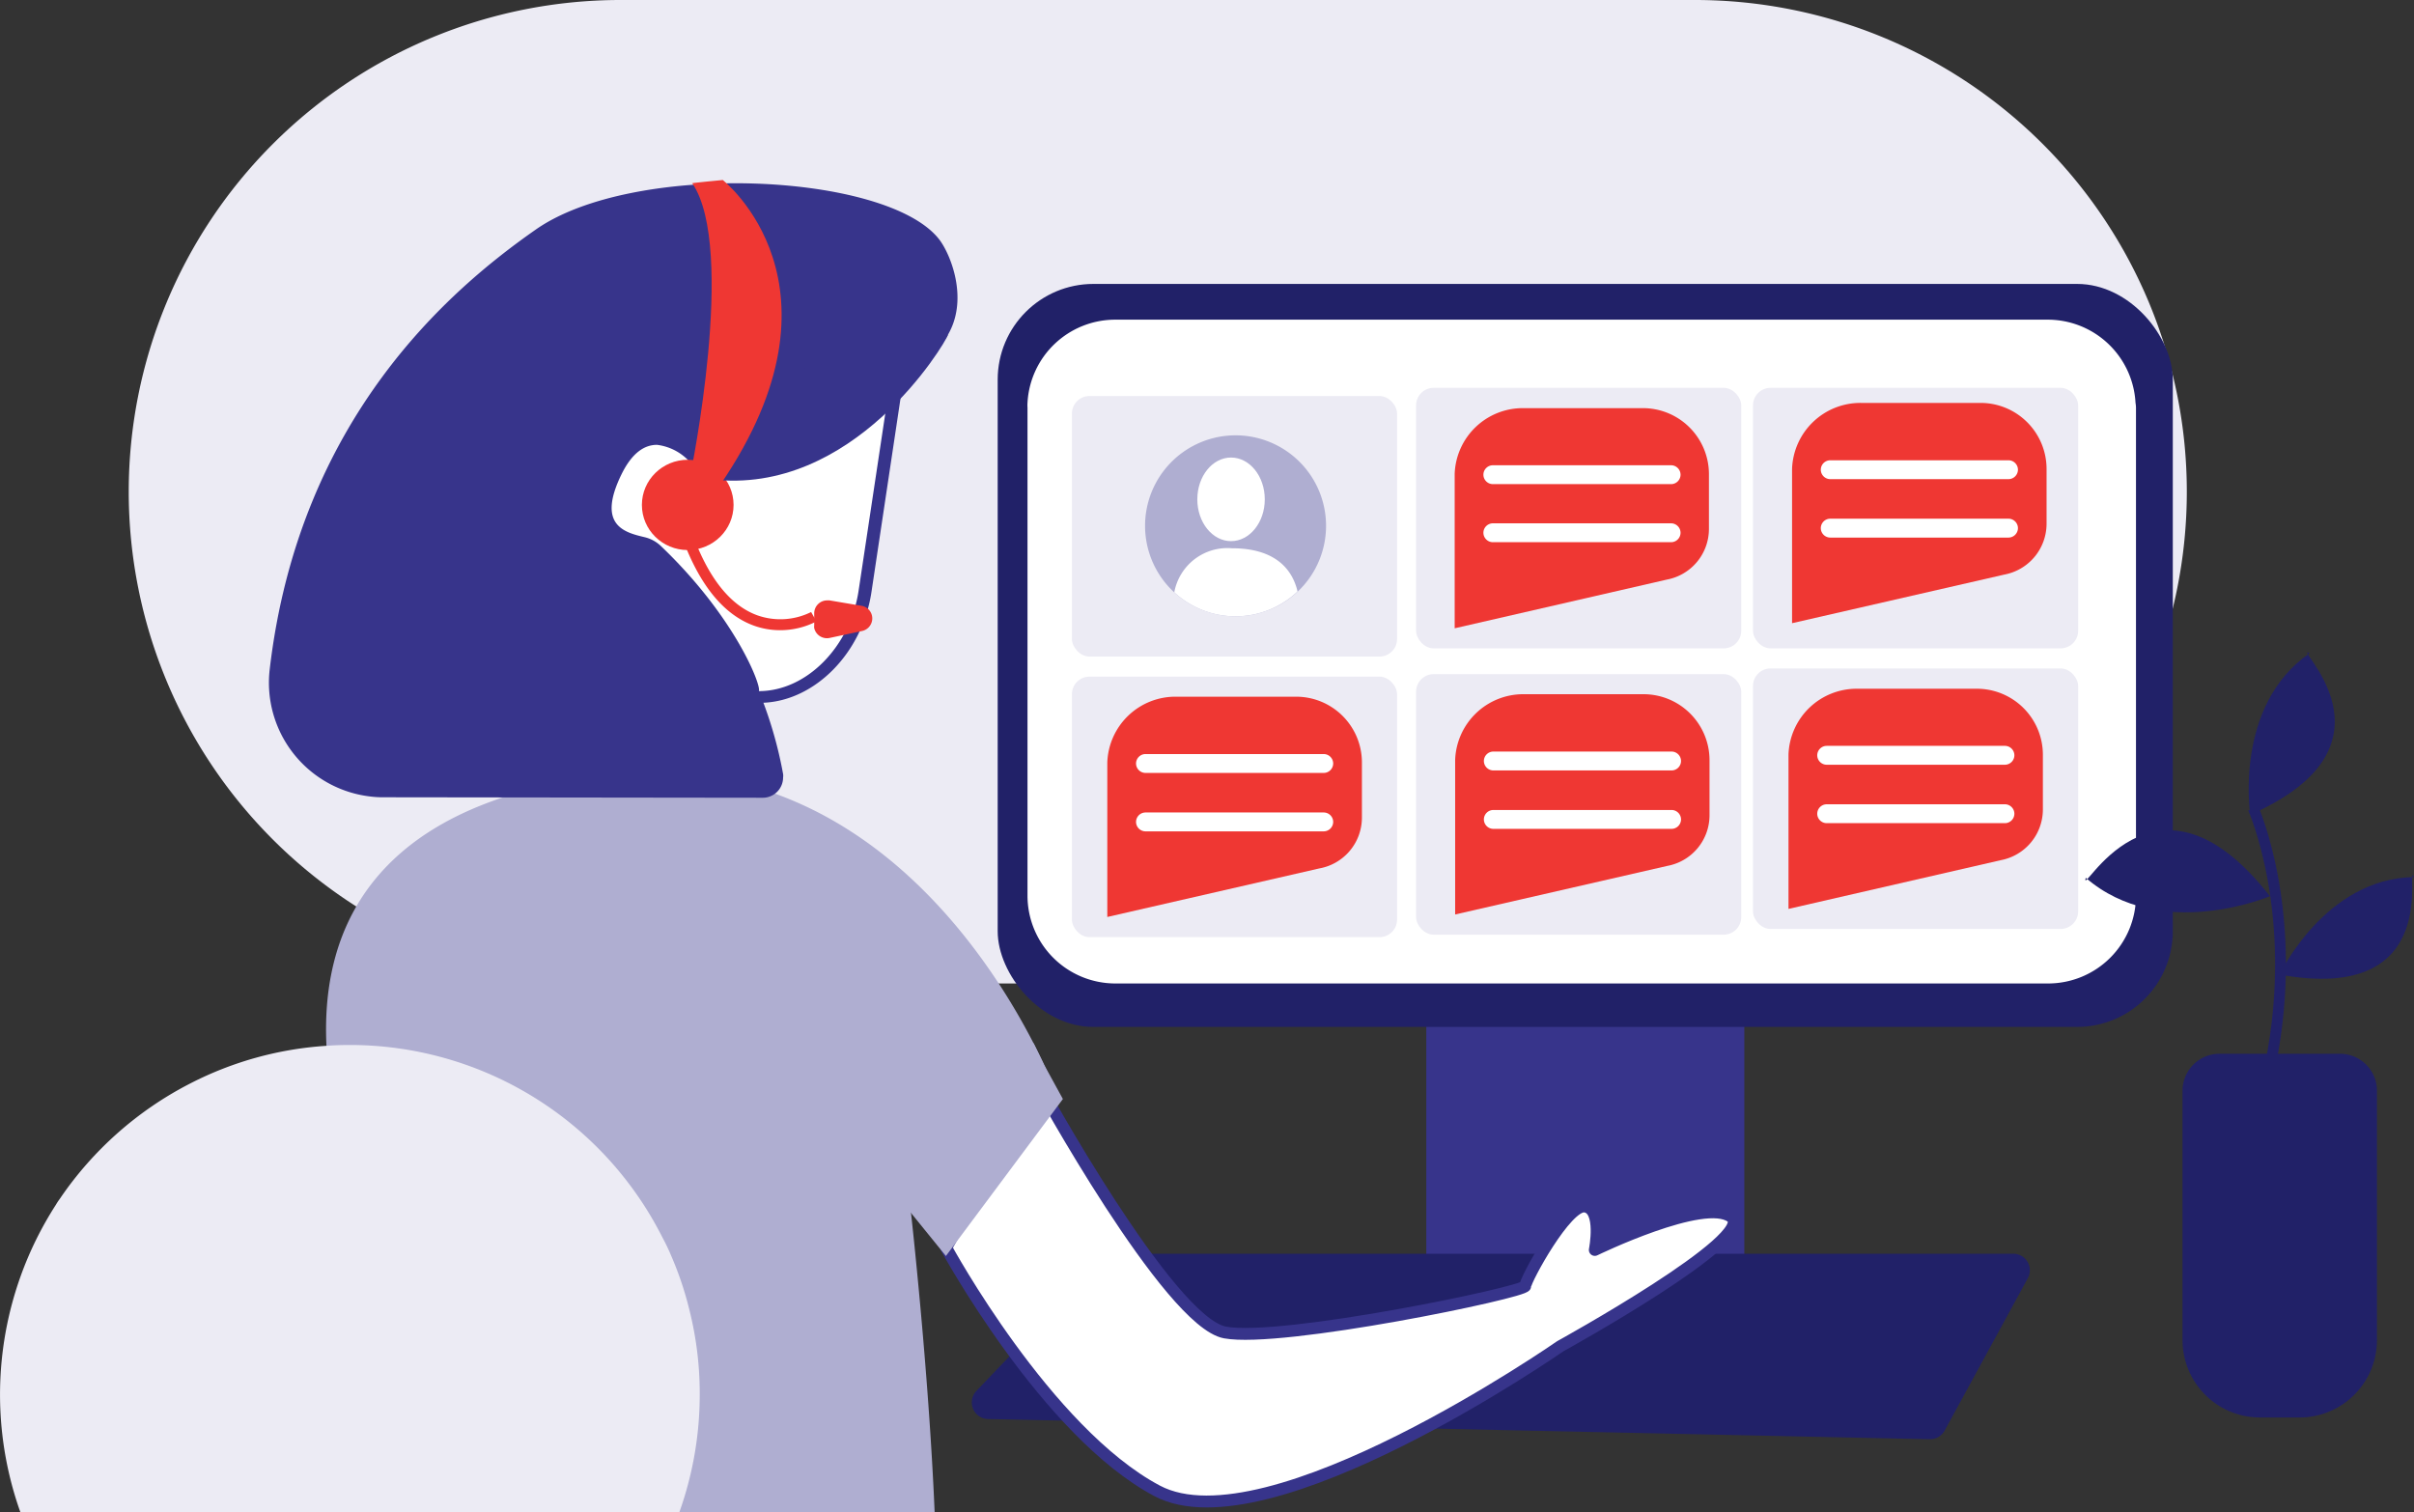
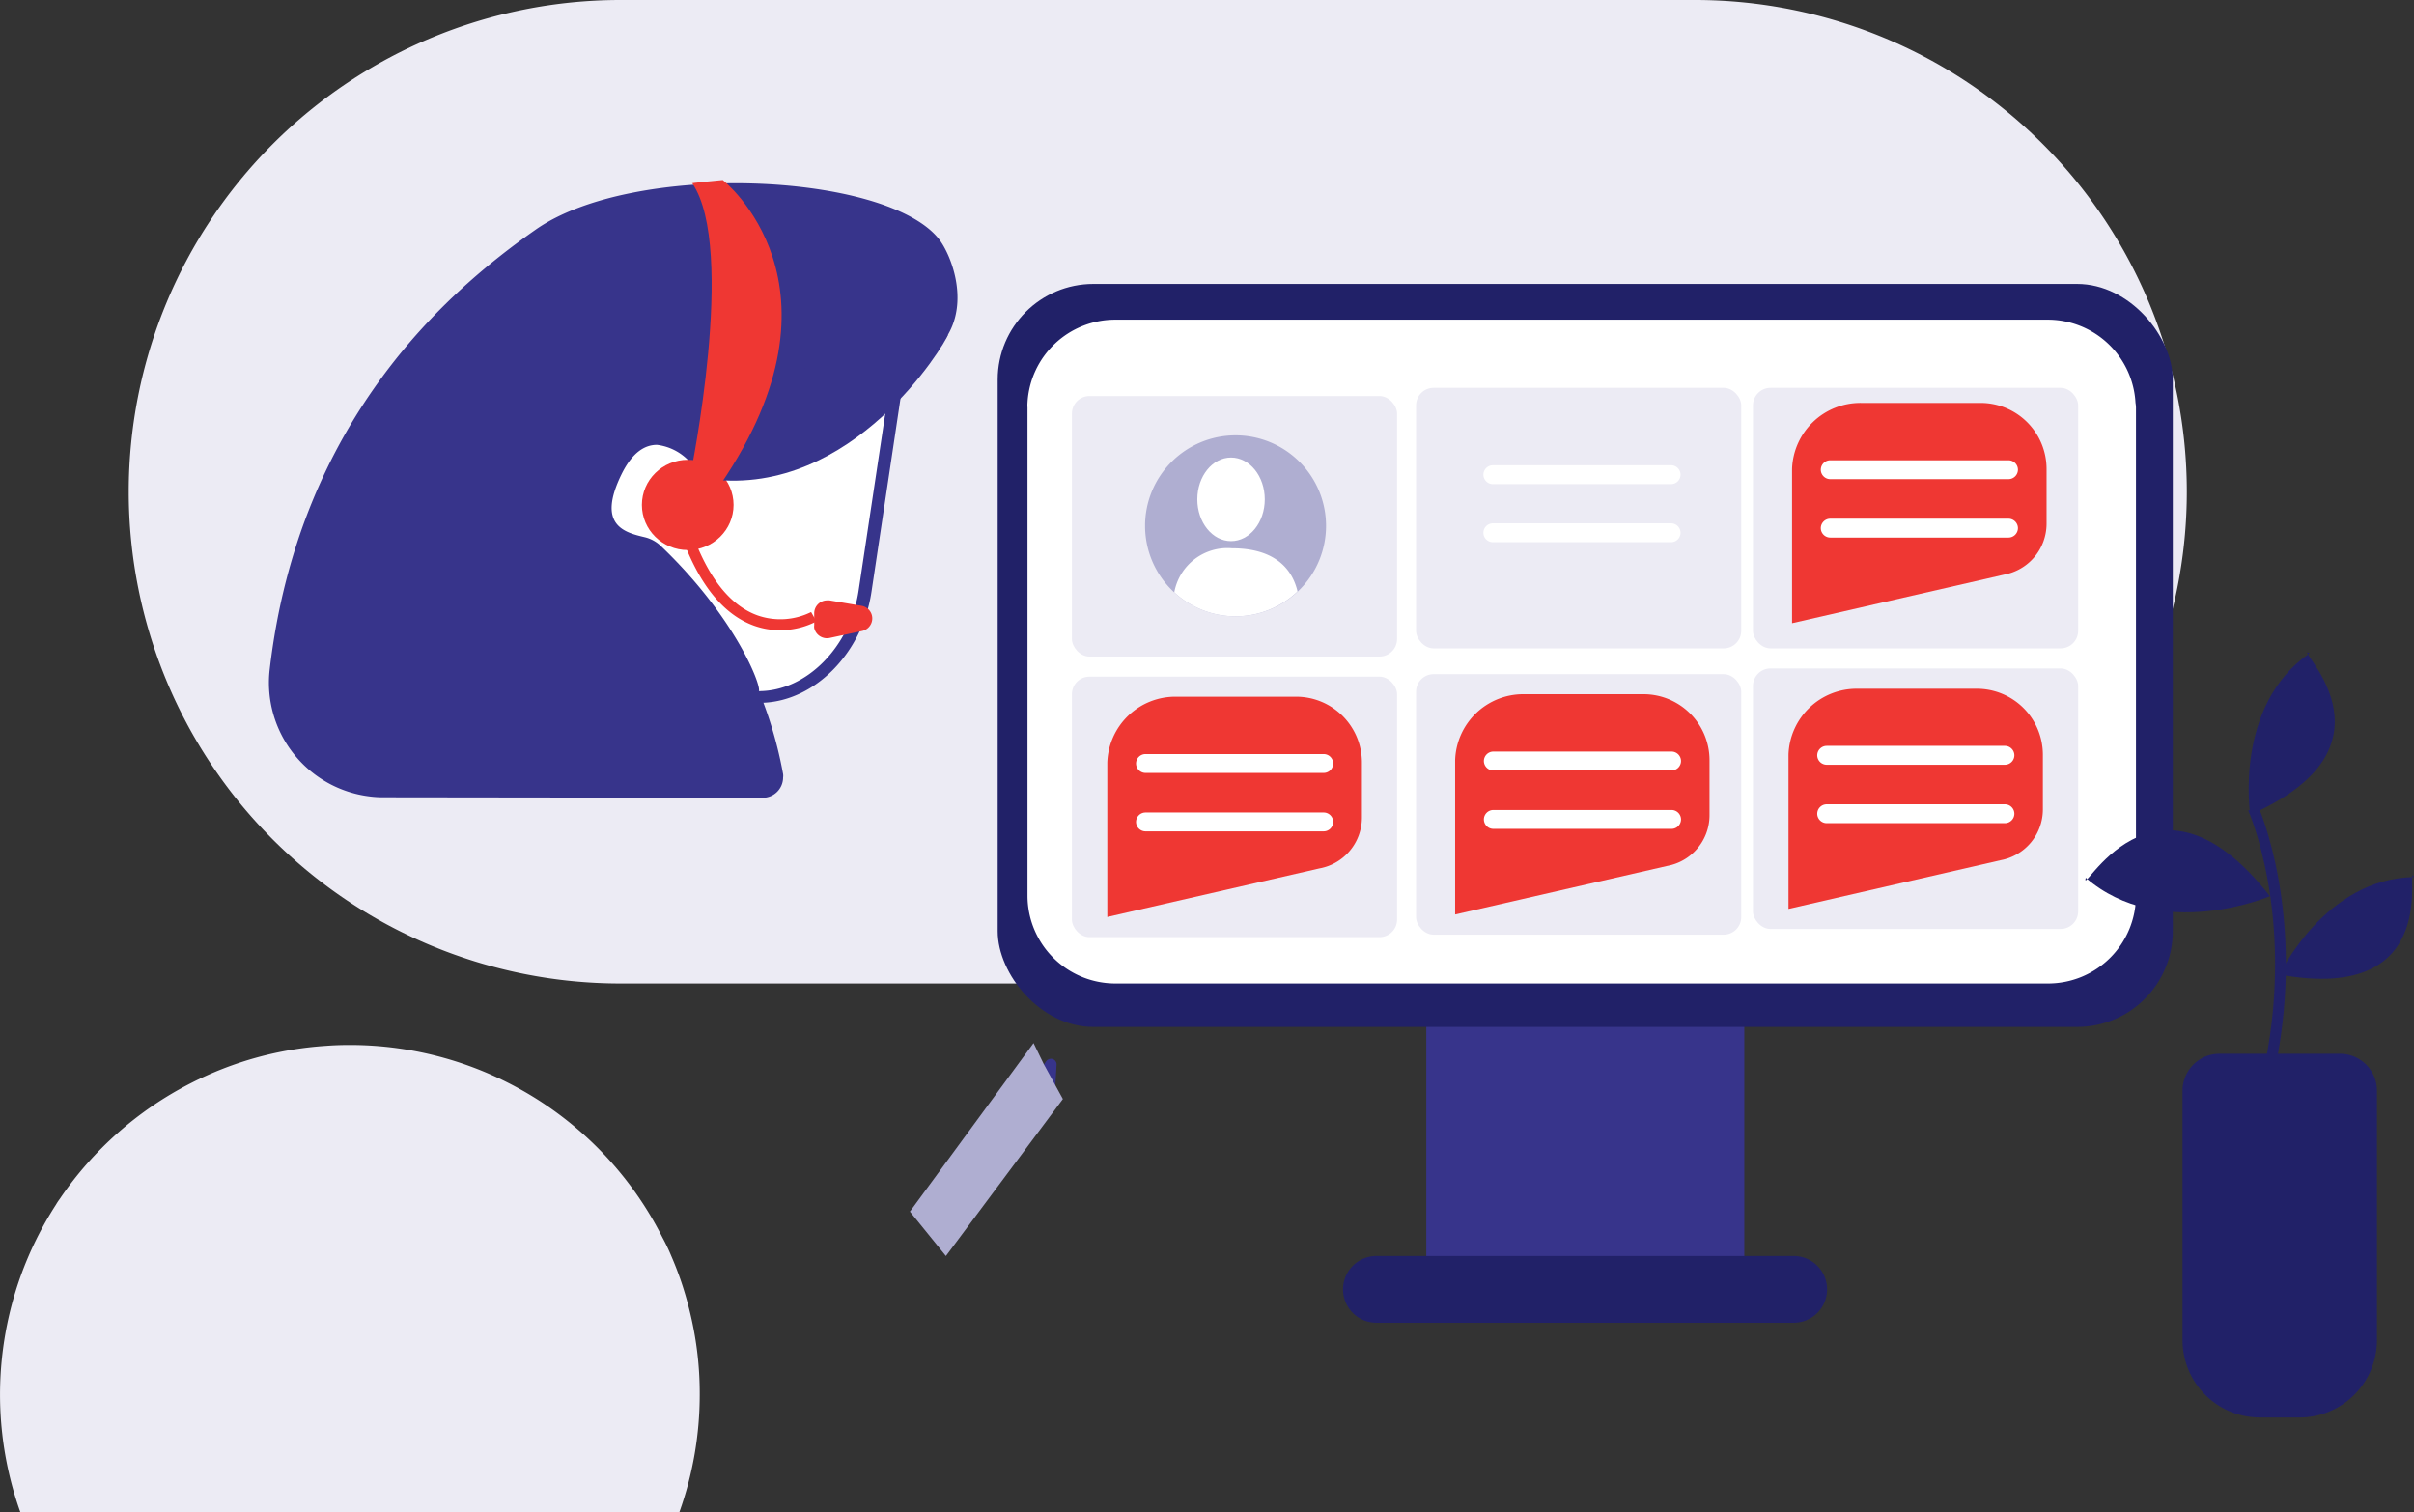
<svg xmlns="http://www.w3.org/2000/svg" id="Livello_1" data-name="Livello 1" viewBox="0 0 203.27 127.34">
  <rect x="0" y="0" width="203.27" height="127.34" fill="#333333" stroke="none" />
  <defs>
    <style>.cls-1{fill:#ecebf4;}.cls-2{fill:#37348b;}.cls-3{fill:#212168;}.cls-4,.cls-5,.cls-9{fill:#fff;}.cls-5,.cls-9{stroke:#37348b;stroke-linecap:round;stroke-linejoin:round;}.cls-5{stroke-width:0.96px;}.cls-6{fill:#afaed1;}.cls-7{fill:#ef3733;}.cls-8{fill:none;stroke:#212168;stroke-miterlimit:10;stroke-width:0.91px;}</style>
  </defs>
  <path class="cls-1" d="M163.21,148.93h90.48a41.41,41.41,0,0,1,41.41,41.41h0a41.41,41.41,0,0,1-41.41,41.41H163.21a41.41,41.41,0,0,1-41.41-41.41h0A41.41,41.41,0,0,1,163.21,148.93Z" transform="translate(-110.96 -148.93)" />
  <rect class="cls-2" x="120.1" y="77.19" width="26.78" height="33.6" rx="2.83" />
  <path class="cls-3" d="M226.86,254.7H262a2.81,2.81,0,0,1,2.81,2.81h0a2.81,2.81,0,0,1-2.81,2.81H226.86a2.81,2.81,0,0,1-2.81-2.81h0A2.81,2.81,0,0,1,226.86,254.7Z" transform="translate(-110.96 -148.93)" />
  <rect class="cls-3" x="84.01" y="23.91" width="98.95" height="62.57" rx="8.06" />
  <path class="cls-4" d="M290.82,183.25v41.1a7.4,7.4,0,0,1-7.4,7.4H204.88a7.4,7.4,0,0,1-7.4-7.4v-41.1a2.67,2.67,0,0,1,0-.4,7.4,7.4,0,0,1,7.38-7H283.4a7.4,7.4,0,0,1,7.38,7A2.71,2.71,0,0,1,290.82,183.25Z" transform="translate(-110.96 -148.93)" />
  <rect class="cls-1" x="119.24" y="32.66" width="27.38" height="21.94" rx="1.48" />
  <rect class="cls-1" x="90.26" y="33.35" width="27.38" height="21.94" rx="1.48" />
  <rect class="cls-1" x="147.61" y="32.66" width="27.38" height="21.94" rx="1.48" />
-   <path class="cls-5" d="M199.27,241.48l-7.22,10.43L191,253.48c-.48-.52-.85-.91-1.07-1.11l8.47-12.23Z" transform="translate(-110.96 -148.93)" />
-   <path class="cls-6" d="M199.79,240.72l-.52.76-7.22,10.43L191,253.48l-.34.49-3-3s1.5,13.31,2,25.3h-45.2c.13-8-.46-19.61-4.18-28.68a5.25,5.25,0,0,0-.22-.55l-.12-.29c.74.61-1.2-3.88-1.49-9.74-.42-8.59,2.73-20.12,23.17-22.75a30.54,30.54,0,0,1,15.54,1.86C193,222.44,199.79,240.72,199.79,240.72Z" transform="translate(-110.96 -148.93)" />
+   <path class="cls-5" d="M199.27,241.48l-7.22,10.43c-.48-.52-.85-.91-1.07-1.11l8.47-12.23Z" transform="translate(-110.96 -148.93)" />
  <path class="cls-2" d="M175.19,216.11a1.71,1.71,0,0,0,1.71-1.71,1,1,0,0,0,0-.29,34.78,34.78,0,0,0-7.79-16.39c-4-5,10.8-15.36,17-17.29,8-2.5,5.26-9.67,3.91-11.37-4.44-5.62-25.77-6.59-34-.76-7.14,5-19.88,15.84-22.35,37A9.65,9.65,0,0,0,142.1,216a8.42,8.42,0,0,0,1.12.07Z" transform="translate(-110.96 -148.93)" />
  <path class="cls-4" d="M174.91,207.66c-.6,0-.69-.33-.69-.52a.46.46,0,0,1,.11-.3c-.28-1.2-2.55-6.24-8-11.54a2.66,2.66,0,0,0-1.2-.65c-.92-.22-2.31-.55-2.88-1.76-.47-1-.27-2.38.61-4.2s2-2.8,3.41-2.8a4.58,4.58,0,0,1,3,1.49c2-.53,14.56-3.88,16.46-8.24a.5.5,0,0,1,.46-.31h.14a.5.5,0,0,1,.35.56l-2.9,19.32c-.74,4.91-4.53,8.77-8.69,8.9A.41.41,0,0,1,174.91,207.66Z" transform="translate(-110.96 -148.93)" />
  <path class="cls-2" d="M186.17,179.34l-2.91,19.32c-.7,4.7-4.36,8.47-8.4,8.47h0c.23-.46-2-6.24-8.22-12.19a3,3,0,0,0-1.43-.78c-1.68-.4-4-1-1.93-5.26.93-1.91,2-2.51,3-2.51a4.44,4.44,0,0,1,2.86,1.55s14.9-3.59,17.08-8.6m-11.33,27.79h0m11.33-28.8a1,1,0,0,0-.92.61c-1.56,3.57-11.48,6.77-15.84,7.88a4.9,4.9,0,0,0-3.18-1.43c-1.08,0-2.63.53-3.86,3.08-1,2-1.16,3.49-.61,4.64.67,1.42,2.26,1.8,3.21,2a2.14,2.14,0,0,1,1,.52c5.09,4.91,7.44,9.7,7.85,11.11a1.16,1.16,0,0,0-.07.37c0,.1,0,1,1.19,1h.24c4.38-.18,8.34-4.21,9.11-9.32l2.9-19.32a1,1,0,0,0-.71-1.12h-.28Z" transform="translate(-110.96 -148.93)" />
  <ellipse class="cls-7" cx="57.91" cy="42.52" rx="3.86" ry="3.8" />
  <path class="cls-7" d="M176.64,202a6.68,6.68,0,0,0,3.07-.74l-.45-.79a5.82,5.82,0,0,1-4.52.28c-2.25-.81-4.08-3.08-5.43-6.73l-.86.32c1.46,3.92,3.48,6.37,6,7.28A6.51,6.51,0,0,0,176.64,202Z" transform="translate(-110.96 -148.93)" />
  <path class="cls-7" d="M184.41,201h0a1.09,1.09,0,0,1-.87,1.07l-2.71.58a1.1,1.1,0,0,1-1.31-.83,1,1,0,0,1,0-.24v-1a1.09,1.09,0,0,1,1.09-1.09l.2,0,2.72.46A1.08,1.08,0,0,1,184.41,201Z" transform="translate(-110.96 -148.93)" />
  <path class="cls-2" d="M190.8,177.1c-.29.84-8,13.66-20,12.19l5.37-8.76Z" transform="translate(-110.96 -148.93)" />
  <path class="cls-7" d="M171.82,164.09s11.29,8.83-.21,25.66c-.11-.1-2.5-.91-2.5-.91s3.89-18.94.15-24.47C168.83,164.37,171.82,164.09,171.82,164.09Z" transform="translate(-110.96 -148.93)" />
  <path class="cls-1" d="M169.88,266.38a29.42,29.42,0,0,1-1.71,9.88h-55.5a29.51,29.51,0,0,1,3-25.88,4.76,4.76,0,0,1,.31-.47,29.57,29.57,0,0,1,11-9.74A29.09,29.09,0,0,1,138.45,237c.65-.05,1.31-.07,2-.07a29.47,29.47,0,0,1,26.29,16.21,16.3,16.3,0,0,1,.75,1.57,28.06,28.06,0,0,1,1.5,4.45A28.85,28.85,0,0,1,169.88,266.38Z" transform="translate(-110.96 -148.93)" />
  <rect class="cls-1" x="119.24" y="56.77" width="27.38" height="21.94" rx="1.48" />
  <path class="cls-7" d="M251.35,221.85l-17.86,4.09v-13a5.74,5.74,0,0,1,5.78-5.55h10.08a5.56,5.56,0,0,1,5.56,5.56v4.64A4.34,4.34,0,0,1,251.35,221.85Z" transform="translate(-110.96 -148.93)" />
  <path class="cls-4" d="M236.71,212.22h15a.8.8,0,0,1,.8.79h0a.8.8,0,0,1-.8.8h-15a.8.8,0,0,1-.8-.8h0A.8.8,0,0,1,236.71,212.22Z" transform="translate(-110.96 -148.93)" />
  <path class="cls-4" d="M236.71,217.14h15a.8.8,0,0,1,.8.79h0a.8.8,0,0,1-.8.8h-15a.8.8,0,0,1-.8-.8h0A.8.8,0,0,1,236.71,217.14Z" transform="translate(-110.96 -148.93)" />
-   <path class="cls-7" d="M251.31,197.74l-17.86,4.1v-13a5.74,5.74,0,0,1,5.78-5.54H249.3a5.56,5.56,0,0,1,5.56,5.56v4.63A4.34,4.34,0,0,1,251.31,197.74Z" transform="translate(-110.96 -148.93)" />
  <path class="cls-4" d="M236.67,188.11h15a.8.8,0,0,1,.8.79h0a.8.8,0,0,1-.8.8h-15a.8.8,0,0,1-.8-.8h0A.8.8,0,0,1,236.67,188.11Z" transform="translate(-110.96 -148.93)" />
  <path class="cls-4" d="M236.67,193h15a.8.8,0,0,1,.8.79h0a.8.8,0,0,1-.8.8h-15a.8.8,0,0,1-.8-.8h0A.8.8,0,0,1,236.67,193Z" transform="translate(-110.96 -148.93)" />
  <rect class="cls-1" x="147.61" y="56.29" width="27.38" height="21.94" rx="1.48" />
  <path class="cls-7" d="M279.42,221.37l-17.86,4.1v-13a5.74,5.74,0,0,1,5.78-5.54h10.08a5.56,5.56,0,0,1,5.56,5.56v4.63A4.35,4.35,0,0,1,279.42,221.37Z" transform="translate(-110.96 -148.93)" />
  <path class="cls-4" d="M264.78,211.74h15a.8.8,0,0,1,.8.8h0a.8.8,0,0,1-.8.79h-15a.8.8,0,0,1-.8-.79h0A.8.8,0,0,1,264.78,211.74Z" transform="translate(-110.96 -148.93)" />
  <path class="cls-4" d="M264.78,216.66h15a.8.8,0,0,1,.8.8h0a.8.8,0,0,1-.8.79h-15a.8.8,0,0,1-.8-.79h0A.8.8,0,0,1,264.78,216.66Z" transform="translate(-110.96 -148.93)" />
  <rect class="cls-1" x="90.26" y="56.98" width="27.38" height="21.94" rx="1.48" />
  <path class="cls-7" d="M222.06,222.06l-17.86,4.09v-13a5.74,5.74,0,0,1,5.8-5.55h10.08a5.54,5.54,0,0,1,5.56,5.54h0v4.64A4.35,4.35,0,0,1,222.06,222.06Z" transform="translate(-110.96 -148.93)" />
  <path class="cls-4" d="M207.42,212.43h15a.8.8,0,0,1,.8.79h0a.8.8,0,0,1-.8.8h-15a.8.8,0,0,1-.8-.8h0A.8.8,0,0,1,207.42,212.43Z" transform="translate(-110.96 -148.93)" />
  <path class="cls-4" d="M207.42,217.35h15a.8.8,0,0,1,.8.8h0a.8.8,0,0,1-.8.79h-15a.8.8,0,0,1-.8-.79h0A.8.8,0,0,1,207.42,217.35Z" transform="translate(-110.96 -148.93)" />
  <path class="cls-7" d="M279.72,197.32l-17.86,4.09v-13a5.76,5.76,0,0,1,5.79-5.55h10.08a5.56,5.56,0,0,1,5.56,5.56v4.64A4.36,4.36,0,0,1,279.72,197.32Z" transform="translate(-110.96 -148.93)" />
  <path class="cls-4" d="M265.08,187.69h15a.8.8,0,0,1,.8.8h0a.8.8,0,0,1-.8.79h-15a.8.8,0,0,1-.8-.79h0A.8.8,0,0,1,265.08,187.69Z" transform="translate(-110.96 -148.93)" />
  <path class="cls-4" d="M265.08,192.61h15a.8.8,0,0,1,.8.79h0a.8.8,0,0,1-.8.8h-15a.8.8,0,0,1-.8-.8h0A.8.8,0,0,1,265.08,192.61Z" transform="translate(-110.96 -148.93)" />
  <path class="cls-6" d="M222.62,193.21a7.62,7.62,0,1,1-7.62-7.62,7.62,7.62,0,0,1,7.62,7.62Z" transform="translate(-110.96 -148.93)" />
  <ellipse class="cls-4" cx="103.66" cy="42.05" rx="2.84" ry="3.52" />
  <path class="cls-4" d="M220.22,198.74a7.58,7.58,0,0,1-10.38.07,4.55,4.55,0,0,1,4.85-3.71C218.55,195.1,219.83,197.07,220.22,198.74Z" transform="translate(-110.96 -148.93)" />
-   <path class="cls-3" d="M281.71,256.57l-7,12.83a1.41,1.41,0,0,1-1.26.73l-79.28-1.7a1.4,1.4,0,0,1-1.38-1.42,1.39,1.39,0,0,1,.38-.94l10.63-11.13a1.43,1.43,0,0,1,1-.43h75.7a1.39,1.39,0,0,1,1.21,2.06Z" transform="translate(-110.96 -148.93)" />
  <path class="cls-3" d="M297.84,237.67H308a3.11,3.11,0,0,1,3.11,3.11v21a6.52,6.52,0,0,1-6.52,6.52h-3.33a6.52,6.52,0,0,1-6.52-6.52v-21a3.11,3.11,0,0,1,3.11-3.11Z" transform="translate(-110.96 -148.93)" />
  <path class="cls-8" d="M300.69,217s4,8.91,1.45,21.6" transform="translate(-110.96 -148.93)" />
  <path class="cls-3" d="M302.91,231s3.82-8.1,11.32-8.21C313.37,221.13,317,233.59,302.91,231Z" transform="translate(-110.96 -148.93)" />
  <path class="cls-3" d="M300.44,217.54s-1.41-9.17,5-13.6C303.69,203,314,211.57,300.44,217.54Z" transform="translate(-110.96 -148.93)" />
  <path class="cls-3" d="M302.1,224.4s-9.19,3.92-15.51-1.55C286.06,224.88,292.25,211.8,302.1,224.4Z" transform="translate(-110.96 -148.93)" />
-   <path class="cls-9" d="M198.37,240.14s11,20.12,15.74,21,25.29-3.39,25.29-3.92,3.46-6.87,5-6.69.85,3.66.85,3.66,9.23-4.49,11.49-2.78-14.4,10.89-14.4,10.89-24.61,17.12-33.94,12.18S190.63,254,190.63,254Z" transform="translate(-110.96 -148.93)" />
  <polygon class="cls-6" points="87.9 89.63 89.5 92.55 79.65 105.77 76.62 102.03 87.03 87.84 87.9 89.63" />
</svg>